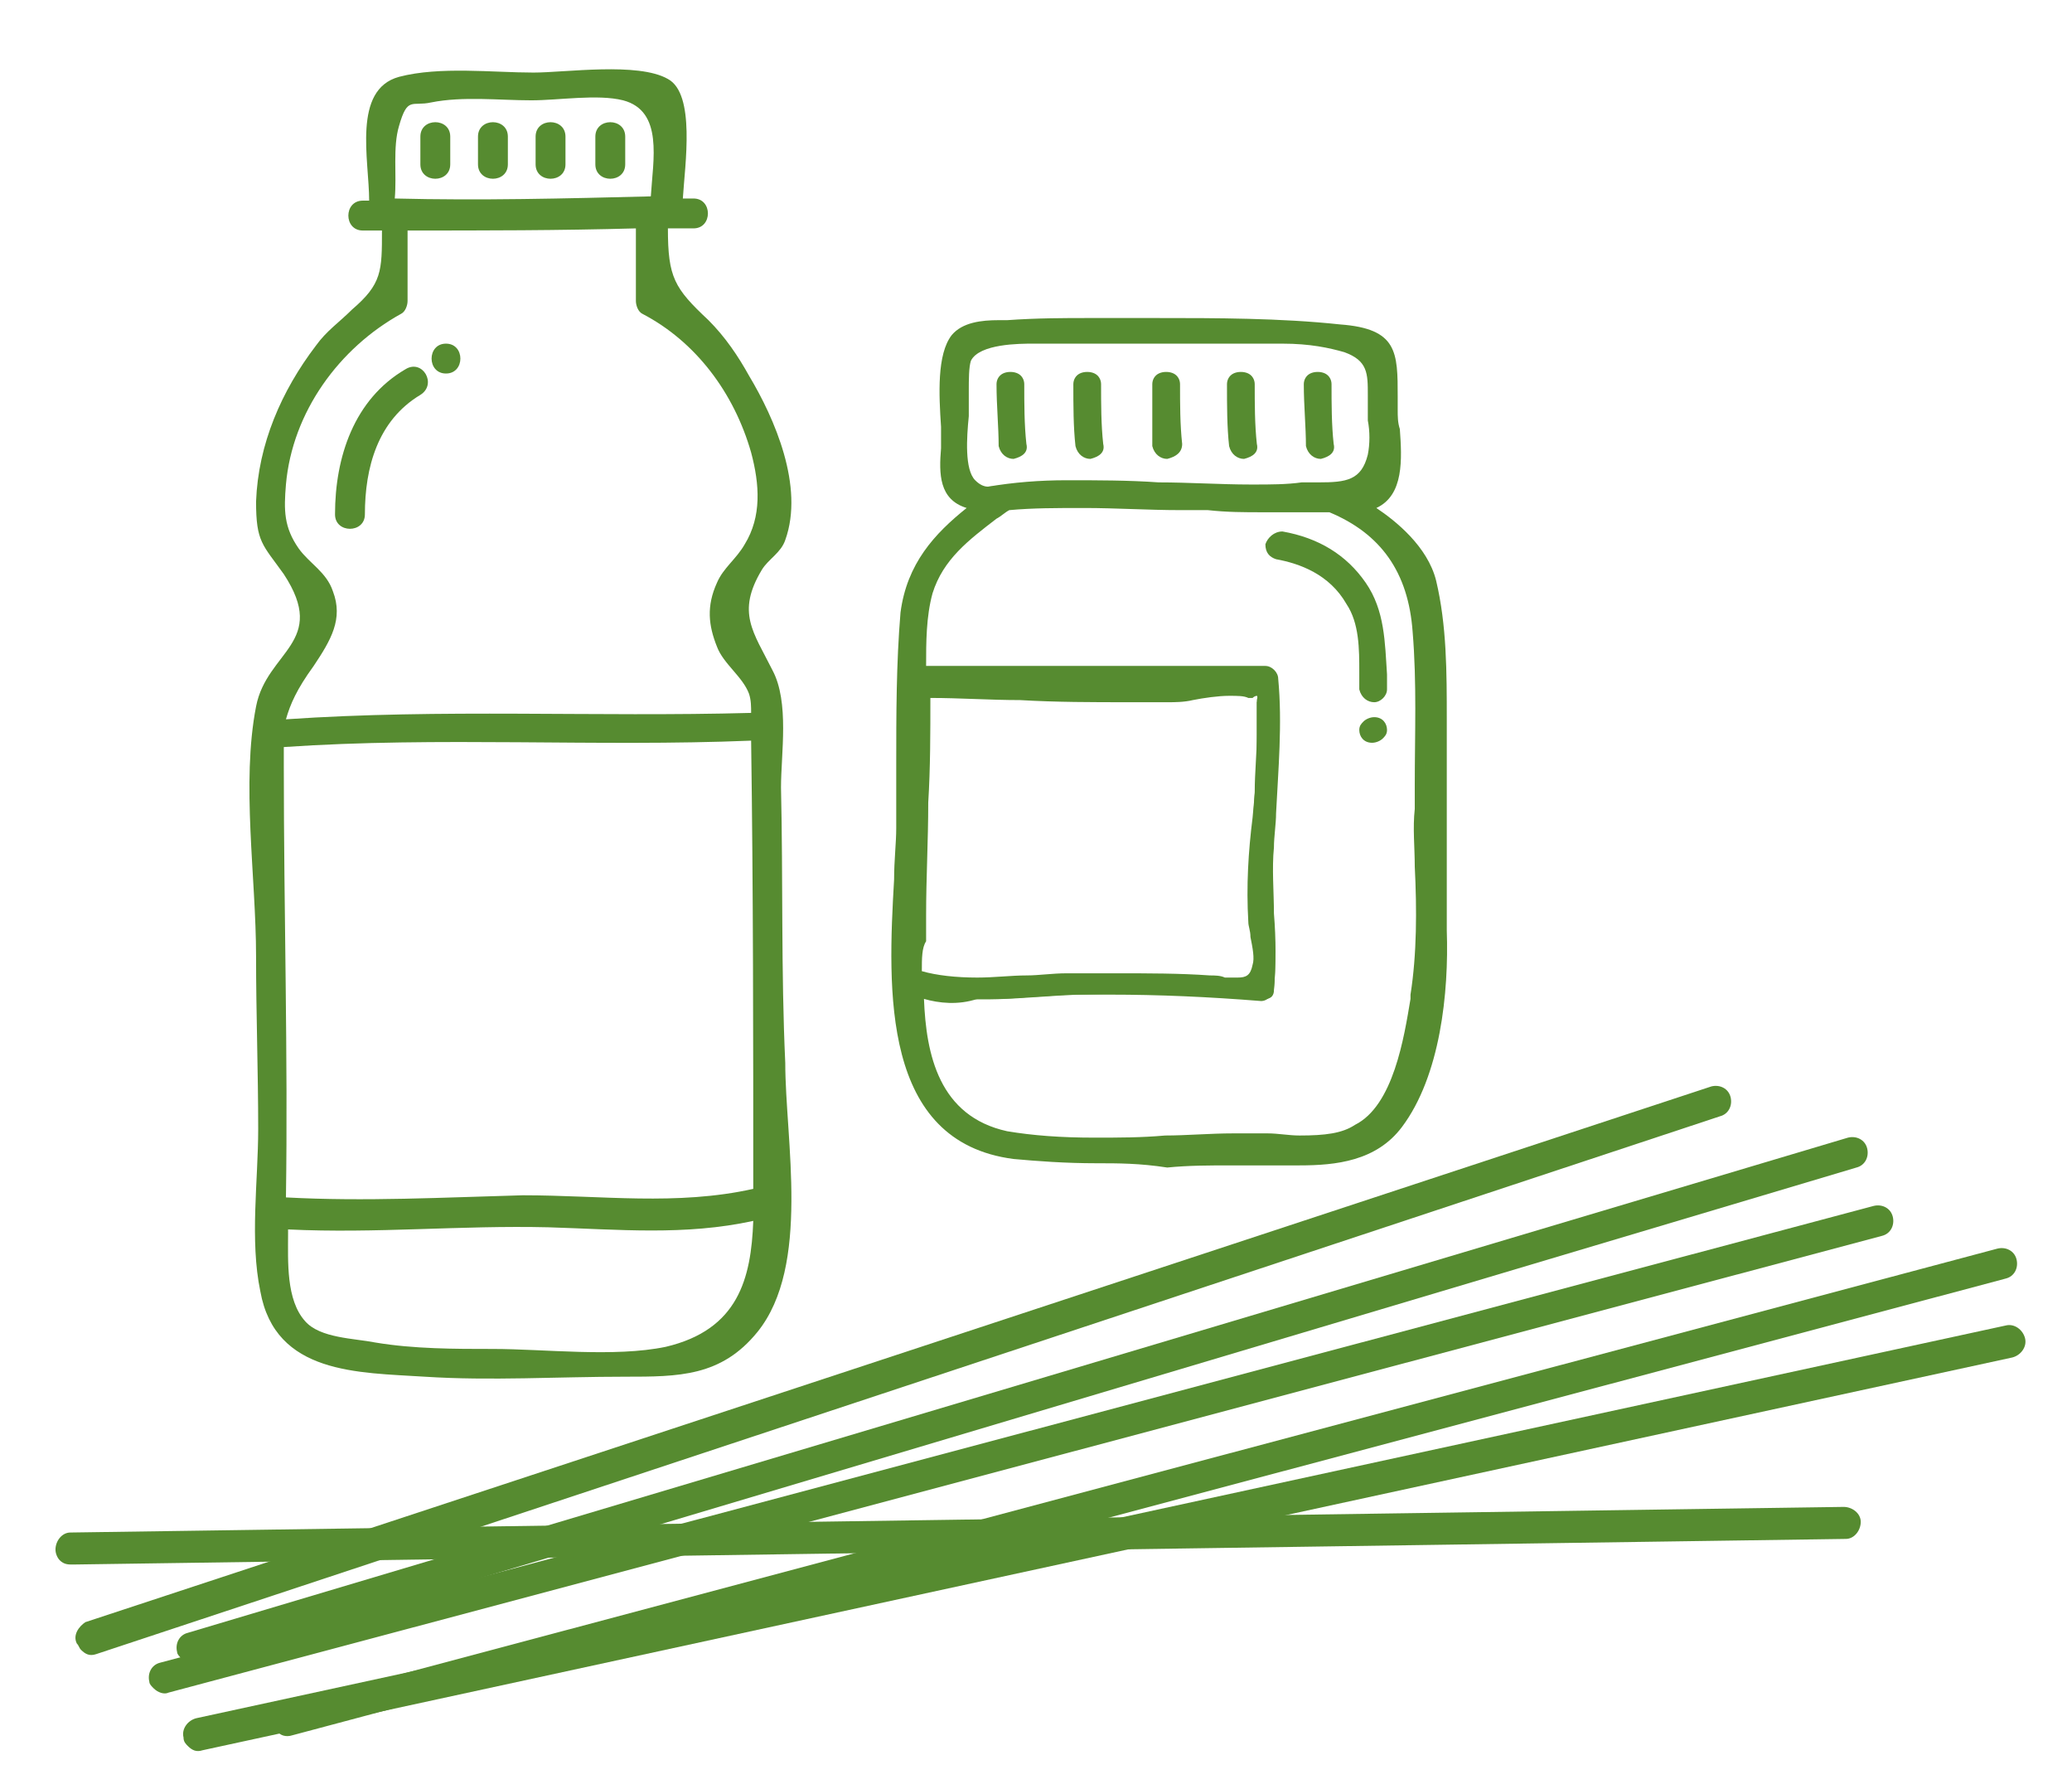
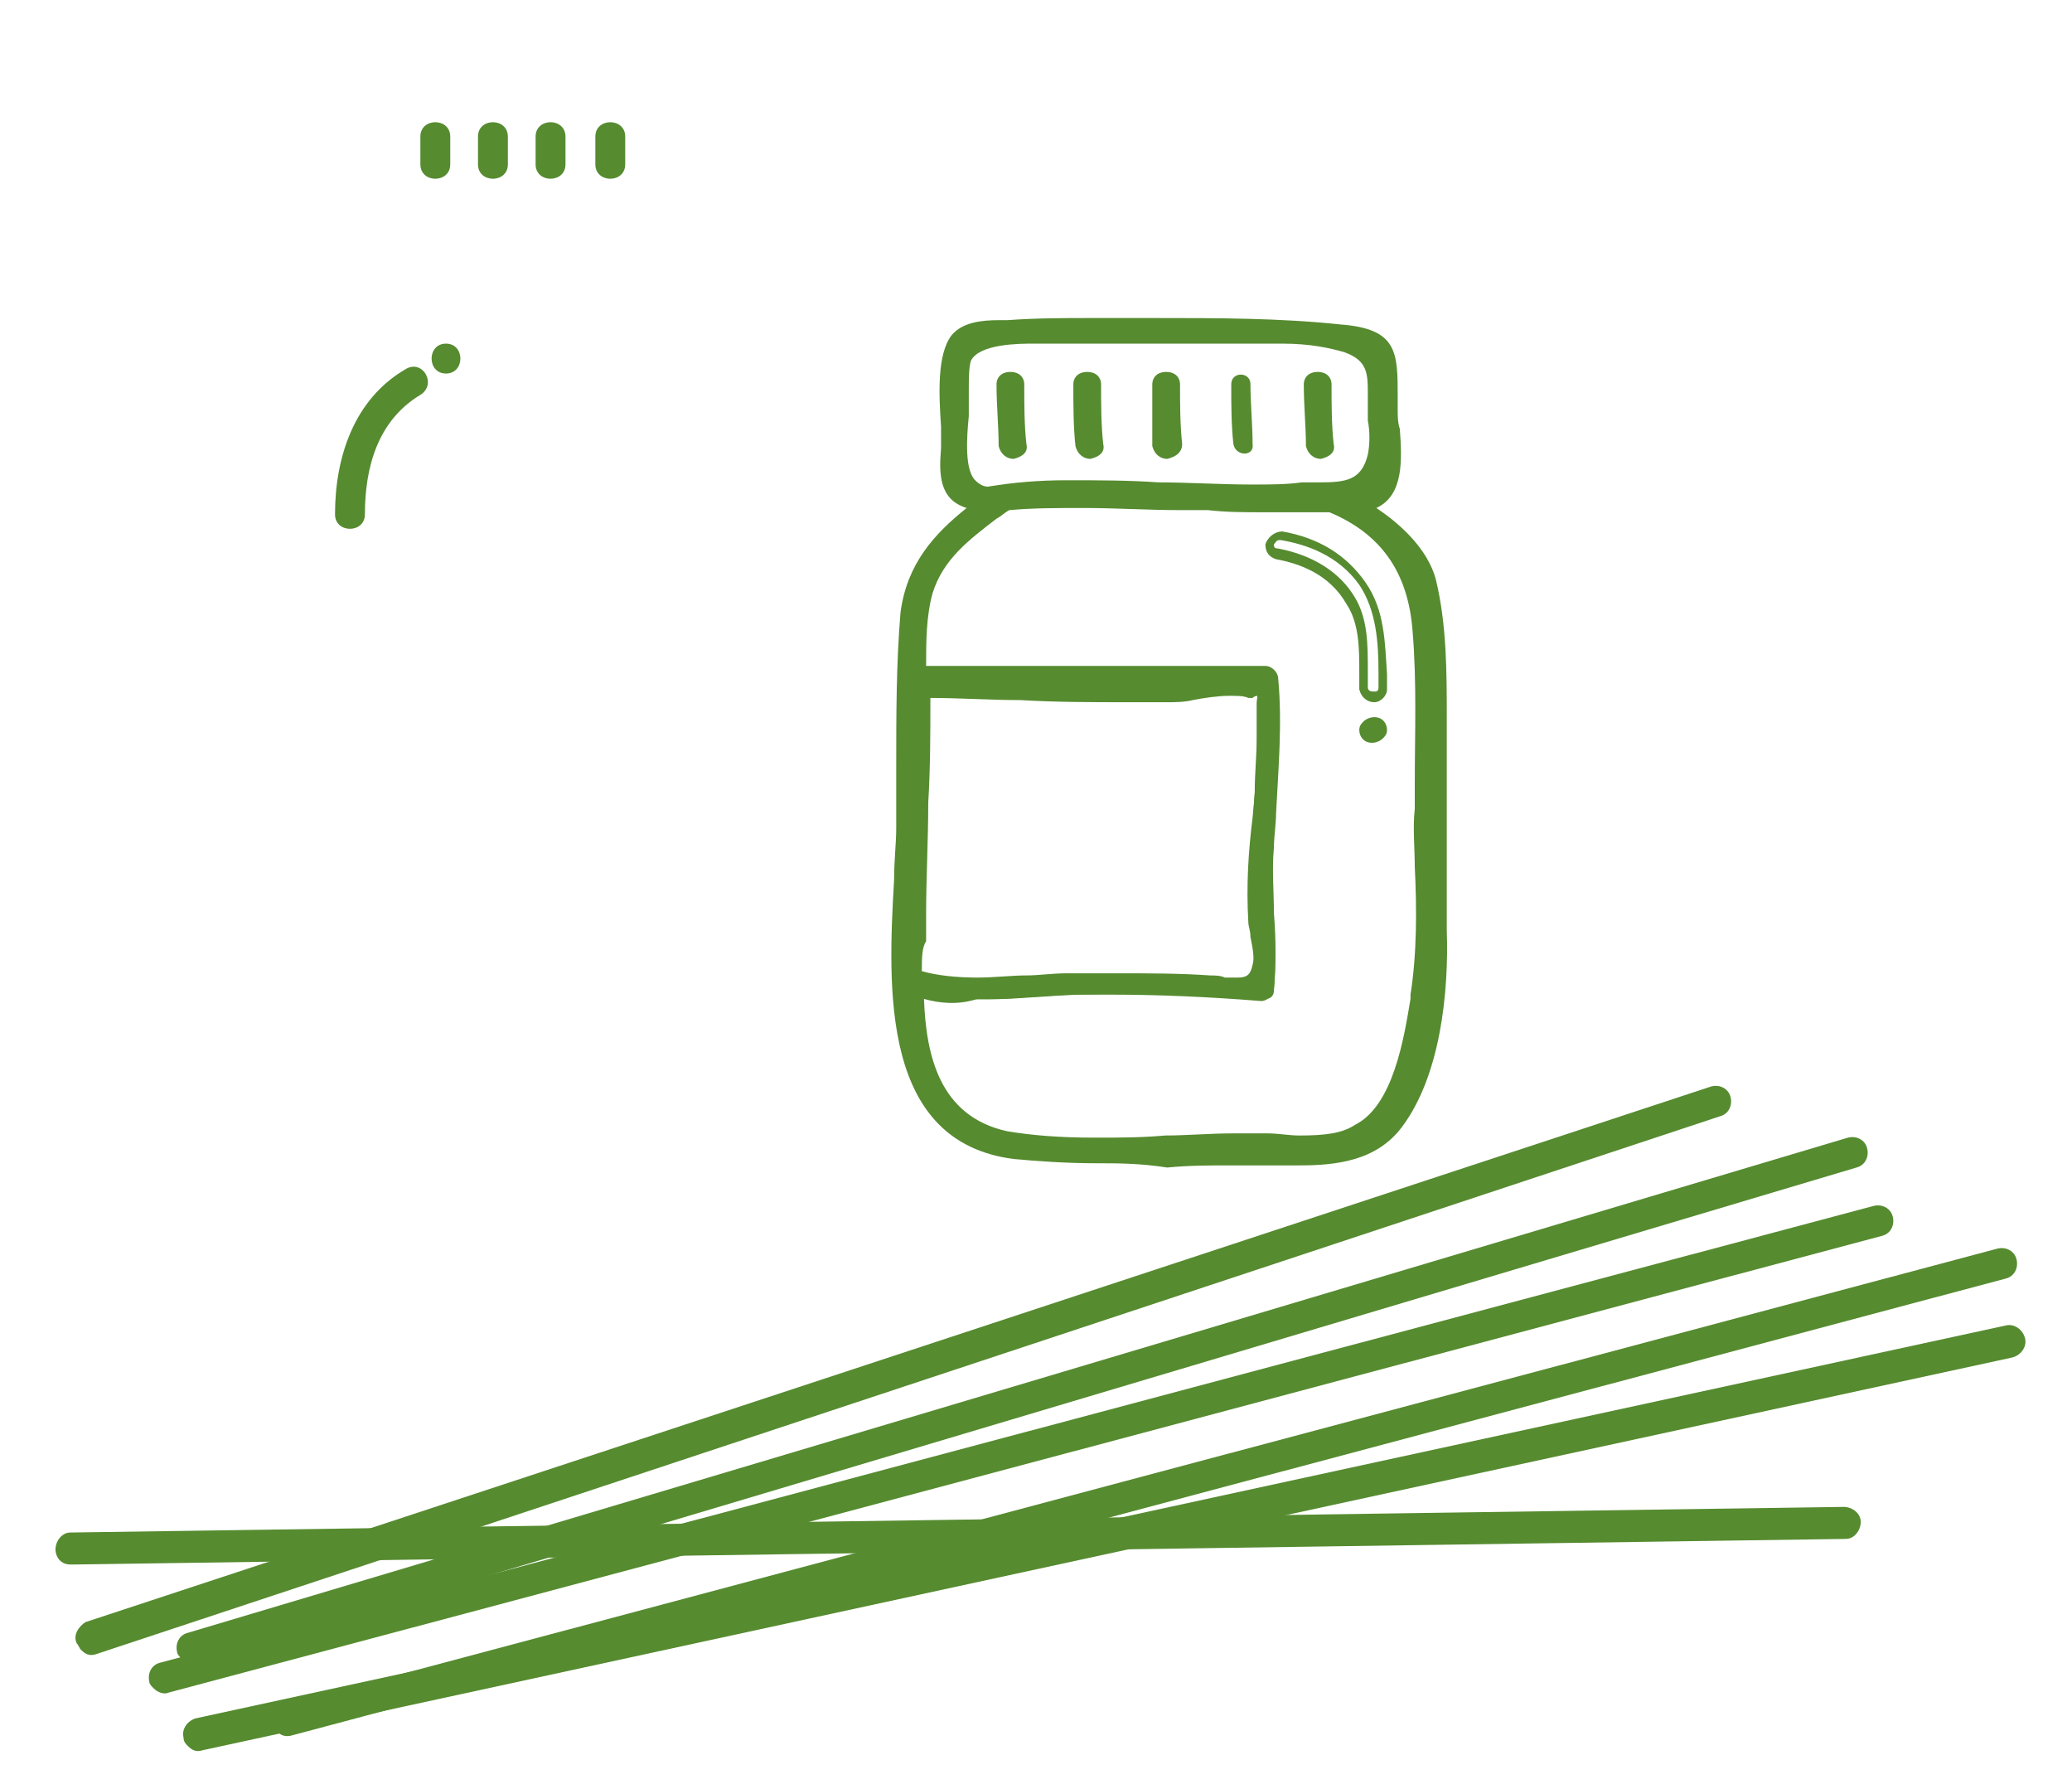
<svg xmlns="http://www.w3.org/2000/svg" version="1.1" id="Laag_1" x="0px" y="0px" viewBox="0 0 97.1 83.8" enable-background="new 0 0 97.1 83.8" xml:space="preserve">
  <path fill="#568B30" d="M51.4,54.5c-1.5,0-2.8-0.1-3.9-0.2c-6.2-0.8-5.9-7.9-5.6-13.1c0-0.9,0.1-1.7,0.1-2.4c0-0.9,0-1.9,0-2.9  c0-2.4,0-4.8,0.2-7.2c0.3-2.3,1.6-3.7,3.1-4.9c-1.3-0.4-1.3-1.6-1.2-2.8c0-0.3,0-0.6,0-1c-0.1-1.5-0.2-3.4,0.5-4.3  c0.5-0.6,1.4-0.7,2.2-0.7c0.1,0,0.3,0,0.4,0c1.4-0.1,2.7-0.1,3.8-0.1c0.6,0,3.2,0,3.2,0c2.8,0,5.8,0,8.6,0.3  c2.7,0.2,2.7,1.3,2.7,3.4v0.6c0,0.3,0,0.6,0.1,0.9c0.1,1.4,0.2,3.1-1.1,3.7c0.9,0.6,2.4,1.8,2.8,3.4c0.5,2.1,0.5,4.3,0.5,6.5  c0,0.5,0,0.9,0,1.4c0,1.1,0,2.1,0,3.2c0,1.8,0,3.6,0,5.3c0.1,2.9-0.3,6.8-2.1,9.2c-1.2,1.6-3.1,1.8-4.8,1.8l0,0c-0.5,0-0.9,0-1.4,0  c-0.3,0-0.6,0-0.9,0c-0.3,0-0.6,0-0.9,0c-1,0-2,0-3,0.1C53.4,54.5,52.4,54.5,51.4,54.5z M43.3,46.8c0.1,2.6,0.7,5.5,3.9,6.2  c1.2,0.2,2.5,0.3,4.1,0.3c1.1,0,2.2,0,3.3-0.1c1,0,2.1-0.1,3.2-0.1c0.2,0,0.4,0,0.6,0c0.3,0,0.6,0,1,0c0.5,0,1,0.1,1.5,0.1  c1.2,0,2-0.1,2.6-0.5c1.8-0.9,2.3-4.1,2.6-5.9l0-0.2c0.3-1.9,0.3-4,0.2-6c0-0.9-0.1-1.8,0-2.7l0-1.1c0-2.4,0.1-4.8-0.1-7.2  c-0.2-2.8-1.5-4.6-3.9-5.6c-0.1,0-0.2,0-0.4,0c-0.2,0-0.4,0-0.5,0c-0.3,0-0.5,0-0.8,0l-0.3,0c-0.4,0-0.7,0-1.1,0  c-0.9,0-1.7,0-2.6-0.1c-0.4,0-0.9,0-1.3,0c-1.5,0-3-0.1-4.5-0.1c-1.3,0-2.4,0-3.5,0.1c-0.2,0.1-0.4,0.3-0.6,0.4  c-1.3,1-2.5,1.9-3,3.5c-0.3,1.1-0.3,2.3-0.3,3.4c3,0,6,0,9,0c2.3,0,4.6,0,6.9,0c0.3,0,0.6,0.3,0.6,0.6c0.2,2.1,0,4.3-0.1,6.3  c0,0.5-0.1,1.1-0.1,1.6c-0.1,1,0,2.1,0,3.1c0.1,1.2,0.1,2.4,0,3.5c0,0.3-0.3,0.6-0.6,0.6c-2.5-0.2-4.8-0.3-7.1-0.3  c-0.6,0-1.1,0-1.7,0c-0.7,0-1.4,0.1-2,0.1c-0.8,0.1-1.7,0.1-2.5,0.1C44.9,47.1,44,47,43.3,46.8z M43.2,45.5c0.7,0.2,1.6,0.3,2.6,0.3  c0.8,0,1.6-0.1,2.3-0.1c0.6,0,1.2-0.1,1.9-0.1c0.8,0,1.5,0,2.3,0c1.5,0,3,0,4.4,0.1c0.2,0,0.5,0,0.7,0.1c0.2,0,0.4,0,0.6,0  c0.4,0,0.6-0.1,0.7-0.6c0.1-0.3,0-0.8-0.1-1.3c0-0.3-0.1-0.5-0.1-0.7c-0.1-1.7,0-3.3,0.2-4.9l0.1-1.1c0.1-0.9,0.1-1.8,0.1-2.7  c0-0.5,0-1.1,0-1.6c0.1-0.2,0-0.3,0-0.3c0,0-0.1,0-0.2,0.1l-0.1,0l-0.1,0c-0.2-0.1-0.5-0.1-0.9-0.1c-0.5,0-1.2,0.1-1.7,0.2  c-0.4,0.1-0.9,0.1-1.1,0.1c-0.6,0-1.3,0-1.9,0c-1.7,0-3.4,0-5.1-0.1c-1.4,0-2.8-0.1-4.2-0.1c0,1.6,0,3.3-0.1,4.9  c0,1.8-0.1,3.5-0.1,5.3c0,0.4,0,0.8,0,1.2C43.2,44.4,43.2,44.9,43.2,45.5z M50,22.5c1.4,0,2.9,0,4.3,0.1c1.4,0,2.9,0.1,4.3,0.1  l0.2,0c0.7,0,1.5,0,2.2-0.1l0.8,0c1.3,0,2-0.1,2.3-1.3c0.1-0.5,0.1-1.1,0-1.6c0-0.3,0-0.6,0-0.8l0-0.4c0-1,0-1.6-1.1-2  c-0.7-0.2-1.6-0.4-2.9-0.4c-0.6,0-1.1,0-1.7,0c-0.5,0-1,0-1.5,0l-1.9,0c-1.2,0-2.3,0-3.5,0c-0.6,0-1.3,0-1.9,0c0,0-1,0-1.2,0  c-0.6,0-2.5,0-2.9,0.8c-0.1,0.3-0.1,0.9-0.1,1.4c0,0.2,0,0.3,0,0.5c0,0.2,0,0.4,0,0.7c-0.1,1-0.2,2.5,0.3,3c0.2,0.2,0.4,0.3,0.6,0.3  C47.5,22.6,48.7,22.5,50,22.5z" />
  <path fill="#568B30" d="M66.3,46.6c-0.3,1.9-0.8,5.2-2.7,6.3c-1.4,0.8-3.7,0.4-5.2,0.4c-3.6-0.1-7.7,0.5-11.2-0.2  c-3.3-0.7-4-3.6-4.1-6.6c2.4,0.6,4.9,0.2,7.4,0.1c2.9-0.1,5.8,0,8.8,0.2c0.3,0,0.4-0.2,0.4-0.4c0.2-2.2-0.2-4.4-0.1-6.6  c0.1-2.7,0.4-5.3,0.2-7.9c0-0.2-0.2-0.4-0.4-0.4c-5.4,0.1-10.7,0-16.1,0c0-1.2,0-2.5,0.3-3.7c0.6-1.9,2.2-2.9,3.7-4.1  c2.6-0.1,5.4-0.1,8,0c1.7,0,3.3,0.1,5,0.1c0.6,0,1.4,0,2.1,0c2.7,1.1,3.8,3.1,4,5.8c0.2,2.8,0.1,5.6,0.1,8.4  C66.4,40.8,66.8,43.8,66.3,46.6 M54.7,32.5c0.9,0,2.9-0.5,3.8-0.1c0.4-0.1,0.5,0,0.4,0.4c0,0.5,0,1.1,0,1.6c0,0.9-0.1,1.8-0.1,2.7  c-0.1,2-0.3,4-0.2,6c0,0.6,0.3,1.5,0.2,2.1c-0.3,1.1-1,0.7-2.1,0.6c-2.2-0.1-4.5-0.1-6.7-0.1c-2.3,0.1-4.8,0.5-7-0.1c0-1,0-2,0-2.9  c0-3.5,0.1-6.9,0.1-10.4C47.1,32.3,50.9,32.5,54.7,32.5 M45.2,18.7c0-0.5-0.1-1.5,0.1-1.9c0.6-1.1,3.3-0.8,4.3-0.8  c2.4,0,4.7,0,7.1,0c1.9,0,4.5-0.3,6.3,0.3c1.4,0.5,1.2,1.4,1.2,2.5c0,0.8,0.2,1.8,0,2.5c-0.3,1.4-1.2,1.4-2.5,1.5c-1,0-2,0.1-3,0.1  c-4.1,0-8.3-0.3-12.4-0.1C44.6,22.9,45.2,19.9,45.2,18.7 M66.9,27.1c-0.4-1.4-1.7-2.7-3-3.5c0,0,0.1,0,0.1,0c1.8-0.6,1.2-3,1.1-4.5  c0-2.5,0.2-3.5-2.5-3.7c-3.3-0.3-6.5-0.3-9.8-0.3c-1.9,0-3.8,0-5.7,0.1c-0.7,0.1-1.9-0.1-2.5,0.6c-0.8,1-0.4,4.1-0.4,5.2  c0,1.6,0.1,2.6,1.5,2.7c-1.7,1.3-3,2.6-3.3,5c-0.4,3.3-0.2,6.7-0.2,10c-0.1,5.1-1.7,14.4,5.3,15.3c3.5,0.5,7.2,0,10.8,0.1  c2.3,0,5.3,0.5,6.9-1.6c1.8-2.4,2.2-6.2,2.1-9.1c-0.1-2.8,0-5.7,0-8.5C67.4,32.4,67.6,29.6,66.9,27.1" />
  <path fill="#568B30" d="M47.5,21.5c-0.3,0-0.6-0.2-0.7-0.6c0-0.9-0.1-1.9-0.1-2.9c0-0.2,0.1-0.4,0.3-0.5c0.2-0.1,0.5-0.1,0.7,0  c0.2,0.1,0.3,0.3,0.3,0.5c0,0.9,0,1.9,0.1,2.8v0C48.2,21.2,47.9,21.4,47.5,21.5C47.5,21.5,47.5,21.5,47.5,21.5z M47.4,17.8  c0,0-0.1,0-0.1,0c-0.1,0-0.1,0.1-0.1,0.2c0,1,0,1.9,0.1,2.8c0,0.2,0.2,0.2,0.3,0.2c0.1,0,0.2,0,0.2-0.2v0c0-1-0.1-1.9-0.1-2.9  c0-0.1,0-0.2-0.1-0.2C47.5,17.8,47.5,17.8,47.4,17.8z" />
  <path fill="#568B30" d="M47.9,20.8c0-0.9-0.1-1.9-0.1-2.8c0-0.6-0.9-0.6-0.9,0c0,0.9,0,1.9,0.1,2.8C47.1,21.4,48,21.4,47.9,20.8" />
  <path fill="#568B30" d="M61.9,21.5c-0.3,0-0.6-0.2-0.7-0.6c0-0.9-0.1-1.9-0.1-2.9c0-0.2,0.1-0.4,0.3-0.5c0.2-0.1,0.5-0.1,0.7,0  c0.2,0.1,0.3,0.3,0.3,0.5c0,0.9,0,1.9,0.1,2.8v0C62.6,21.2,62.3,21.4,61.9,21.5C61.9,21.5,61.9,21.5,61.9,21.5z M61.8,17.8  c0,0-0.1,0-0.1,0c-0.1,0-0.1,0.1-0.1,0.2c0,0.9,0,1.9,0.1,2.8c0,0.2,0.2,0.2,0.3,0.2c0.1,0,0.2,0,0.2-0.2v0c0-1-0.1-1.9-0.1-2.9  c0-0.1,0-0.2-0.1-0.2C61.9,17.8,61.9,17.8,61.8,17.8z" />
  <path fill="#568B30" d="M62.3,20.8c0-0.9-0.1-1.9-0.1-2.8c0-0.6-0.9-0.6-0.9,0c0,0.9,0,1.9,0.1,2.8C61.5,21.4,62.4,21.4,62.3,20.8" />
  <path fill="#568B30" d="M51.1,21.5c-0.3,0-0.6-0.2-0.7-0.6c-0.1-0.9-0.1-1.9-0.1-2.9c0-0.2,0.1-0.4,0.3-0.5c0.2-0.1,0.5-0.1,0.7,0  c0.2,0.1,0.3,0.3,0.3,0.5c0,0.9,0,1.9,0.1,2.8v0C51.8,21.2,51.5,21.4,51.1,21.5C51.1,21.5,51.1,21.5,51.1,21.5z M51,17.8  c0,0-0.1,0-0.1,0c-0.1,0-0.1,0.1-0.1,0.2c0,0.9,0,1.9,0.1,2.8c0,0.2,0.2,0.2,0.3,0.2c0.1,0,0.2,0,0.2-0.2v0c0-1-0.1-1.9-0.1-2.9  c0-0.1,0-0.2-0.1-0.2C51.1,17.8,51.1,17.8,51,17.8z" />
  <path fill="#568B30" d="M51.5,20.8c0-0.9-0.1-1.9-0.1-2.8c0-0.6-0.9-0.6-0.9,0c0,0.9,0,1.9,0.1,2.8C50.7,21.4,51.6,21.4,51.5,20.8" />
-   <path fill="#568B30" d="M58.3,21.5c-0.3,0-0.6-0.2-0.7-0.6c-0.1-0.9-0.1-1.9-0.1-2.9c0-0.2,0.1-0.4,0.3-0.5c0.2-0.1,0.5-0.1,0.7,0  c0.2,0.1,0.3,0.3,0.3,0.5c0,0.9,0,1.9,0.1,2.8v0C59,21.2,58.7,21.4,58.3,21.5C58.3,21.5,58.3,21.5,58.3,21.5z M58.2,17.8  c0,0-0.1,0-0.1,0C58,17.8,58,17.9,58,18c0,0.9,0,1.9,0.1,2.8c0,0.2,0.2,0.2,0.3,0.2c0.1,0,0.2,0,0.2-0.2v0c0-1-0.1-1.9-0.1-2.9  c0-0.1,0-0.2-0.1-0.2C58.3,17.8,58.3,17.8,58.2,17.8z" />
  <path fill="#568B30" d="M58.7,20.8c0-0.9-0.1-1.9-0.1-2.8c0-0.6-0.9-0.6-0.9,0c0,0.9,0,1.9,0.1,2.8C57.9,21.4,58.8,21.4,58.7,20.8" />
  <path fill="#568B30" d="M54.7,21.5c-0.3,0-0.6-0.2-0.7-0.6C54,19.9,54,18.9,54,18c0-0.2,0.1-0.4,0.3-0.5c0.2-0.1,0.5-0.1,0.7,0  c0.2,0.1,0.3,0.3,0.3,0.5c0,0.9,0,1.9,0.1,2.8v0C55.4,21.2,55.1,21.4,54.7,21.5C54.7,21.5,54.7,21.5,54.7,21.5z M54.6,17.8  c0,0-0.1,0-0.1,0c-0.1,0-0.1,0.1-0.1,0.2c0,0.9,0,1.9,0.1,2.8c0,0.2,0.2,0.2,0.3,0.2c0.1,0,0.2,0,0.2-0.2v0c0-1-0.1-1.9-0.1-2.9  c0-0.1,0-0.2-0.1-0.2C54.7,17.8,54.7,17.8,54.6,17.8z" />
  <path fill="#568B30" d="M55.1,20.8c0-0.9-0.1-1.9-0.1-2.8c0-0.6-0.9-0.6-0.9,0c0,0.9,0,1.9,0.1,2.8C54.3,21.4,55.2,21.4,55.1,20.8" />
  <path fill="#568B30" d="M64.4,32.9c-0.3,0-0.6-0.2-0.7-0.6c0-0.3,0-0.5,0-0.8c0-1.1,0-2.3-0.6-3.2c-0.8-1.4-2.2-1.9-3.3-2.1  c-0.3-0.1-0.5-0.3-0.5-0.7c0.1-0.3,0.4-0.6,0.8-0.6l0,0c1.7,0.3,3,1.1,3.9,2.4c0.9,1.3,0.9,2.8,1,4.3c0,0.2,0,0.5,0,0.7  C65,32.6,64.7,32.9,64.4,32.9C64.4,32.9,64.4,32.9,64.4,32.9z M60,25.3c-0.2,0-0.2,0.1-0.3,0.2c0,0.1,0,0.2,0.2,0.2  c1.6,0.3,2.9,1.1,3.6,2.3c0.6,1,0.6,2.2,0.6,3.4c0,0.3,0,0.5,0,0.8c0,0.2,0.2,0.2,0.3,0.2c0,0,0,0,0,0c0.1,0,0.2,0,0.2-0.2  c0-0.2,0-0.5,0-0.7c0-1.4-0.1-2.9-0.9-4.1C62.7,26,61.2,25.5,60,25.3C60.1,25.3,60,25.3,60,25.3z" />
-   <path fill="#568B30" d="M60.1,25.1c-0.6-0.1-0.8,0.8-0.2,0.9c1.4,0.3,2.7,0.9,3.4,2.2c0.7,1.2,0.6,2.7,0.6,4.1c0,0.6,0.9,0.6,0.9,0  c-0.1-1.7,0-3.4-1-4.9C63,26.1,61.6,25.3,60.1,25.1" />
  <path fill="#568B30" d="M64.3,34.8c-0.4,0-0.6-0.3-0.6-0.6c0-0.2,0.1-0.3,0.2-0.4c0.1-0.1,0.3-0.2,0.5-0.2c0.4,0,0.6,0.3,0.6,0.6  c0,0.2-0.1,0.3-0.2,0.4C64.7,34.7,64.5,34.8,64.3,34.8z M64.3,33.9c-0.1,0-0.1,0-0.2,0.1c0,0-0.1,0.1-0.1,0.2c0,0,0,0.2,0.2,0.2  c0.1,0,0.1,0,0.2-0.1c0,0,0.1-0.1,0.1-0.2C64.6,34.1,64.6,33.9,64.3,33.9z" />
  <path fill="#568B30" d="M64.3,33.7c-0.6,0-0.6,0.9,0,0.9C64.9,34.6,64.9,33.7,64.3,33.7" />
-   <path fill="#568B30" d="M31.2,63.1c-2.4,0.5-5.7,0.1-8.1,0.1c-1.8,0-3.7,0-5.5-0.3c-1-0.2-2.6-0.2-3.3-1c-0.9-1-0.8-2.8-0.8-4.1  c0-0.1,0-0.1,0-0.2c4.1,0.2,8.1-0.2,12.2-0.1c3.3,0.1,6.4,0.4,9.6-0.3C35.2,59.9,34.6,62.3,31.2,63.1 M15.6,27.7  c-0.3-0.9-1.1-1.3-1.6-2c-0.7-1-0.7-1.8-0.6-3c0.3-3.4,2.5-6.4,5.4-8c0.2-0.1,0.3-0.4,0.3-0.6c0-1.1,0-2.2,0-3.3  c3.6,0,7.1,0,10.7-0.1c0,1.1,0,2.3,0,3.4c0,0.2,0.1,0.5,0.3,0.6c2.5,1.3,4.3,3.7,5.1,6.5c0.4,1.5,0.5,3-0.3,4.3  c-0.4,0.7-1,1.1-1.3,1.8c-0.5,1.1-0.4,2,0,3c0.3,0.8,1.2,1.4,1.5,2.2c0.1,0.3,0.1,0.6,0.1,0.9c-7.3,0.2-14.5-0.2-21.8,0.3  c0.2-0.7,0.5-1.4,1.3-2.5C15.5,30,16.1,29,15.6,27.7 M18.7,5.9c0.4-1.4,0.6-0.9,1.5-1.1c1.5-0.3,3.2-0.1,4.7-0.1  c1.3,0,3.1-0.3,4.3,0c1.9,0.5,1.4,2.8,1.3,4.5c-4,0.1-8,0.2-12,0.1C18.6,8.2,18.4,6.9,18.7,5.9 M13.3,35.9c0-0.3,0-0.6,0-0.9  c7.3-0.5,14.6,0,21.9-0.3c0.1,7,0.1,14,0.1,21c0,0,0,0,0,0c-3.6,0.8-7.1,0.3-10.8,0.3c-3.7,0.1-7.4,0.3-11.1,0.1  C13.5,49.5,13.3,42.7,13.3,35.9 M36.6,36.9c0-1.6,0.4-4-0.4-5.5c-0.9-1.8-1.7-2.7-0.5-4.7c0.3-0.5,0.9-0.8,1.1-1.4  c0.9-2.5-0.5-5.7-1.7-7.7c-0.5-0.9-1.1-1.8-1.9-2.6c-1.6-1.5-1.9-2-1.9-4.3c0.4,0,0.8,0,1.2,0c0.9,0,0.9-1.4,0-1.4  c-0.2,0-0.3,0-0.5,0c0.1-1.6,0.6-4.9-0.7-5.6c-1.4-0.8-4.8-0.3-6.3-0.3c-1.9,0-4.4-0.3-6.3,0.2c-2.2,0.6-1.4,3.9-1.4,5.8  c-0.1,0-0.2,0-0.3,0c-0.9,0-0.9,1.4,0,1.4c0.3,0,0.6,0,0.9,0c0,1.9,0,2.5-1.4,3.7c-0.6,0.6-1.2,1-1.7,1.7c-1.6,2.1-2.7,4.6-2.8,7.3  c0,1.9,0.3,2,1.3,3.4c2.1,3.2-0.8,3.6-1.3,6.2c-0.7,3.6,0,8,0,11.7c0,2.7,0.1,5.4,0.1,8.1c0,2.4-0.4,5.2,0.1,7.6  c0.7,3.9,4.6,3.8,7.7,4c3.1,0.2,6.2,0,9.4,0c2.5,0,4.5,0,6.2-2.1c2.5-3.1,1.3-9,1.3-12.6C36.6,45.5,36.7,41.2,36.6,36.9" />
  <path fill="#568B30" d="M21.1,7.7V6.4c0-0.9-1.4-0.9-1.4,0v1.3C19.7,8.6,21.1,8.6,21.1,7.7" />
  <path fill="#568B30" d="M23.8,7.7V6.4c0-0.9-1.4-0.9-1.4,0v1.3C22.4,8.6,23.8,8.6,23.8,7.7" />
  <path fill="#568B30" d="M26.5,7.7V6.4c0-0.9-1.4-0.9-1.4,0v1.3C25.1,8.6,26.5,8.6,26.5,7.7" />
  <path fill="#568B30" d="M29.3,7.7V6.4c0-0.9-1.4-0.9-1.4,0v1.3C27.9,8.6,29.3,8.6,29.3,7.7" />
  <path fill="#568B30" d="M17.1,24.1c0-2.2,0.6-4.4,2.6-5.6c0.8-0.5,0.1-1.7-0.7-1.2c-2.4,1.4-3.3,4.1-3.3,6.8  C15.7,25,17.1,25,17.1,24.1" />
  <path fill="#568B30" d="M20.9,17.5c0.9,0,0.9-1.4,0-1.4C20,16.1,20,17.5,20.9,17.5" />
  <path fill="#568B30" d="M8.5,77.7c-0.1-0.1-0.2-0.2-0.2-0.3c-0.1-0.4,0.1-0.8,0.5-0.9l77.8-23.2c0.4-0.1,0.8,0.1,0.9,0.5  c0.1,0.4-0.1,0.8-0.5,0.9L9.2,77.9C9,77.9,8.7,77.9,8.5,77.7" />
  <path fill="#568B30" d="M3.8,77.3c-0.1-0.1-0.1-0.2-0.2-0.3C3.4,76.6,3.7,76.2,4,76l76.2-25.1c0.4-0.1,0.8,0.1,0.9,0.5  c0.1,0.4-0.1,0.8-0.5,0.9L4.5,77.5C4.2,77.6,4,77.5,3.8,77.3" />
  <path fill="#568B30" d="M13,81.1c-0.1-0.1-0.2-0.2-0.2-0.3c-0.1-0.4,0.1-0.8,0.5-0.9l80.3-21.4c0.4-0.1,0.8,0.1,0.9,0.5  c0.1,0.4-0.1,0.8-0.5,0.9L13.7,81.3C13.4,81.4,13.1,81.3,13,81.1" />
  <path fill="#568B30" d="M8.8,81.8c-0.1-0.1-0.2-0.2-0.2-0.4c-0.1-0.4,0.2-0.8,0.6-0.9l84.8-18.4c0.4-0.1,0.8,0.2,0.9,0.6  c0.1,0.4-0.2,0.8-0.6,0.9L9.5,82C9.2,82.1,9,82,8.8,81.8" />
  <path fill="#568B30" d="M7.2,79.1C7.1,79,7,78.9,7,78.8c-0.1-0.4,0.1-0.8,0.5-0.9l80.3-21.4c0.4-0.1,0.8,0.1,0.9,0.5  c0.1,0.4-0.1,0.8-0.5,0.9L7.9,79.3C7.7,79.4,7.4,79.3,7.2,79.1" />
  <path fill="#568B30" d="M2.8,73.1c-0.1-0.1-0.2-0.3-0.2-0.5c0-0.4,0.3-0.8,0.7-0.8l83.1-1.2c0.4,0,0.8,0.3,0.8,0.7  c0,0.4-0.3,0.8-0.7,0.8L3.4,73.3C3.2,73.3,3,73.3,2.8,73.1" />
</svg>